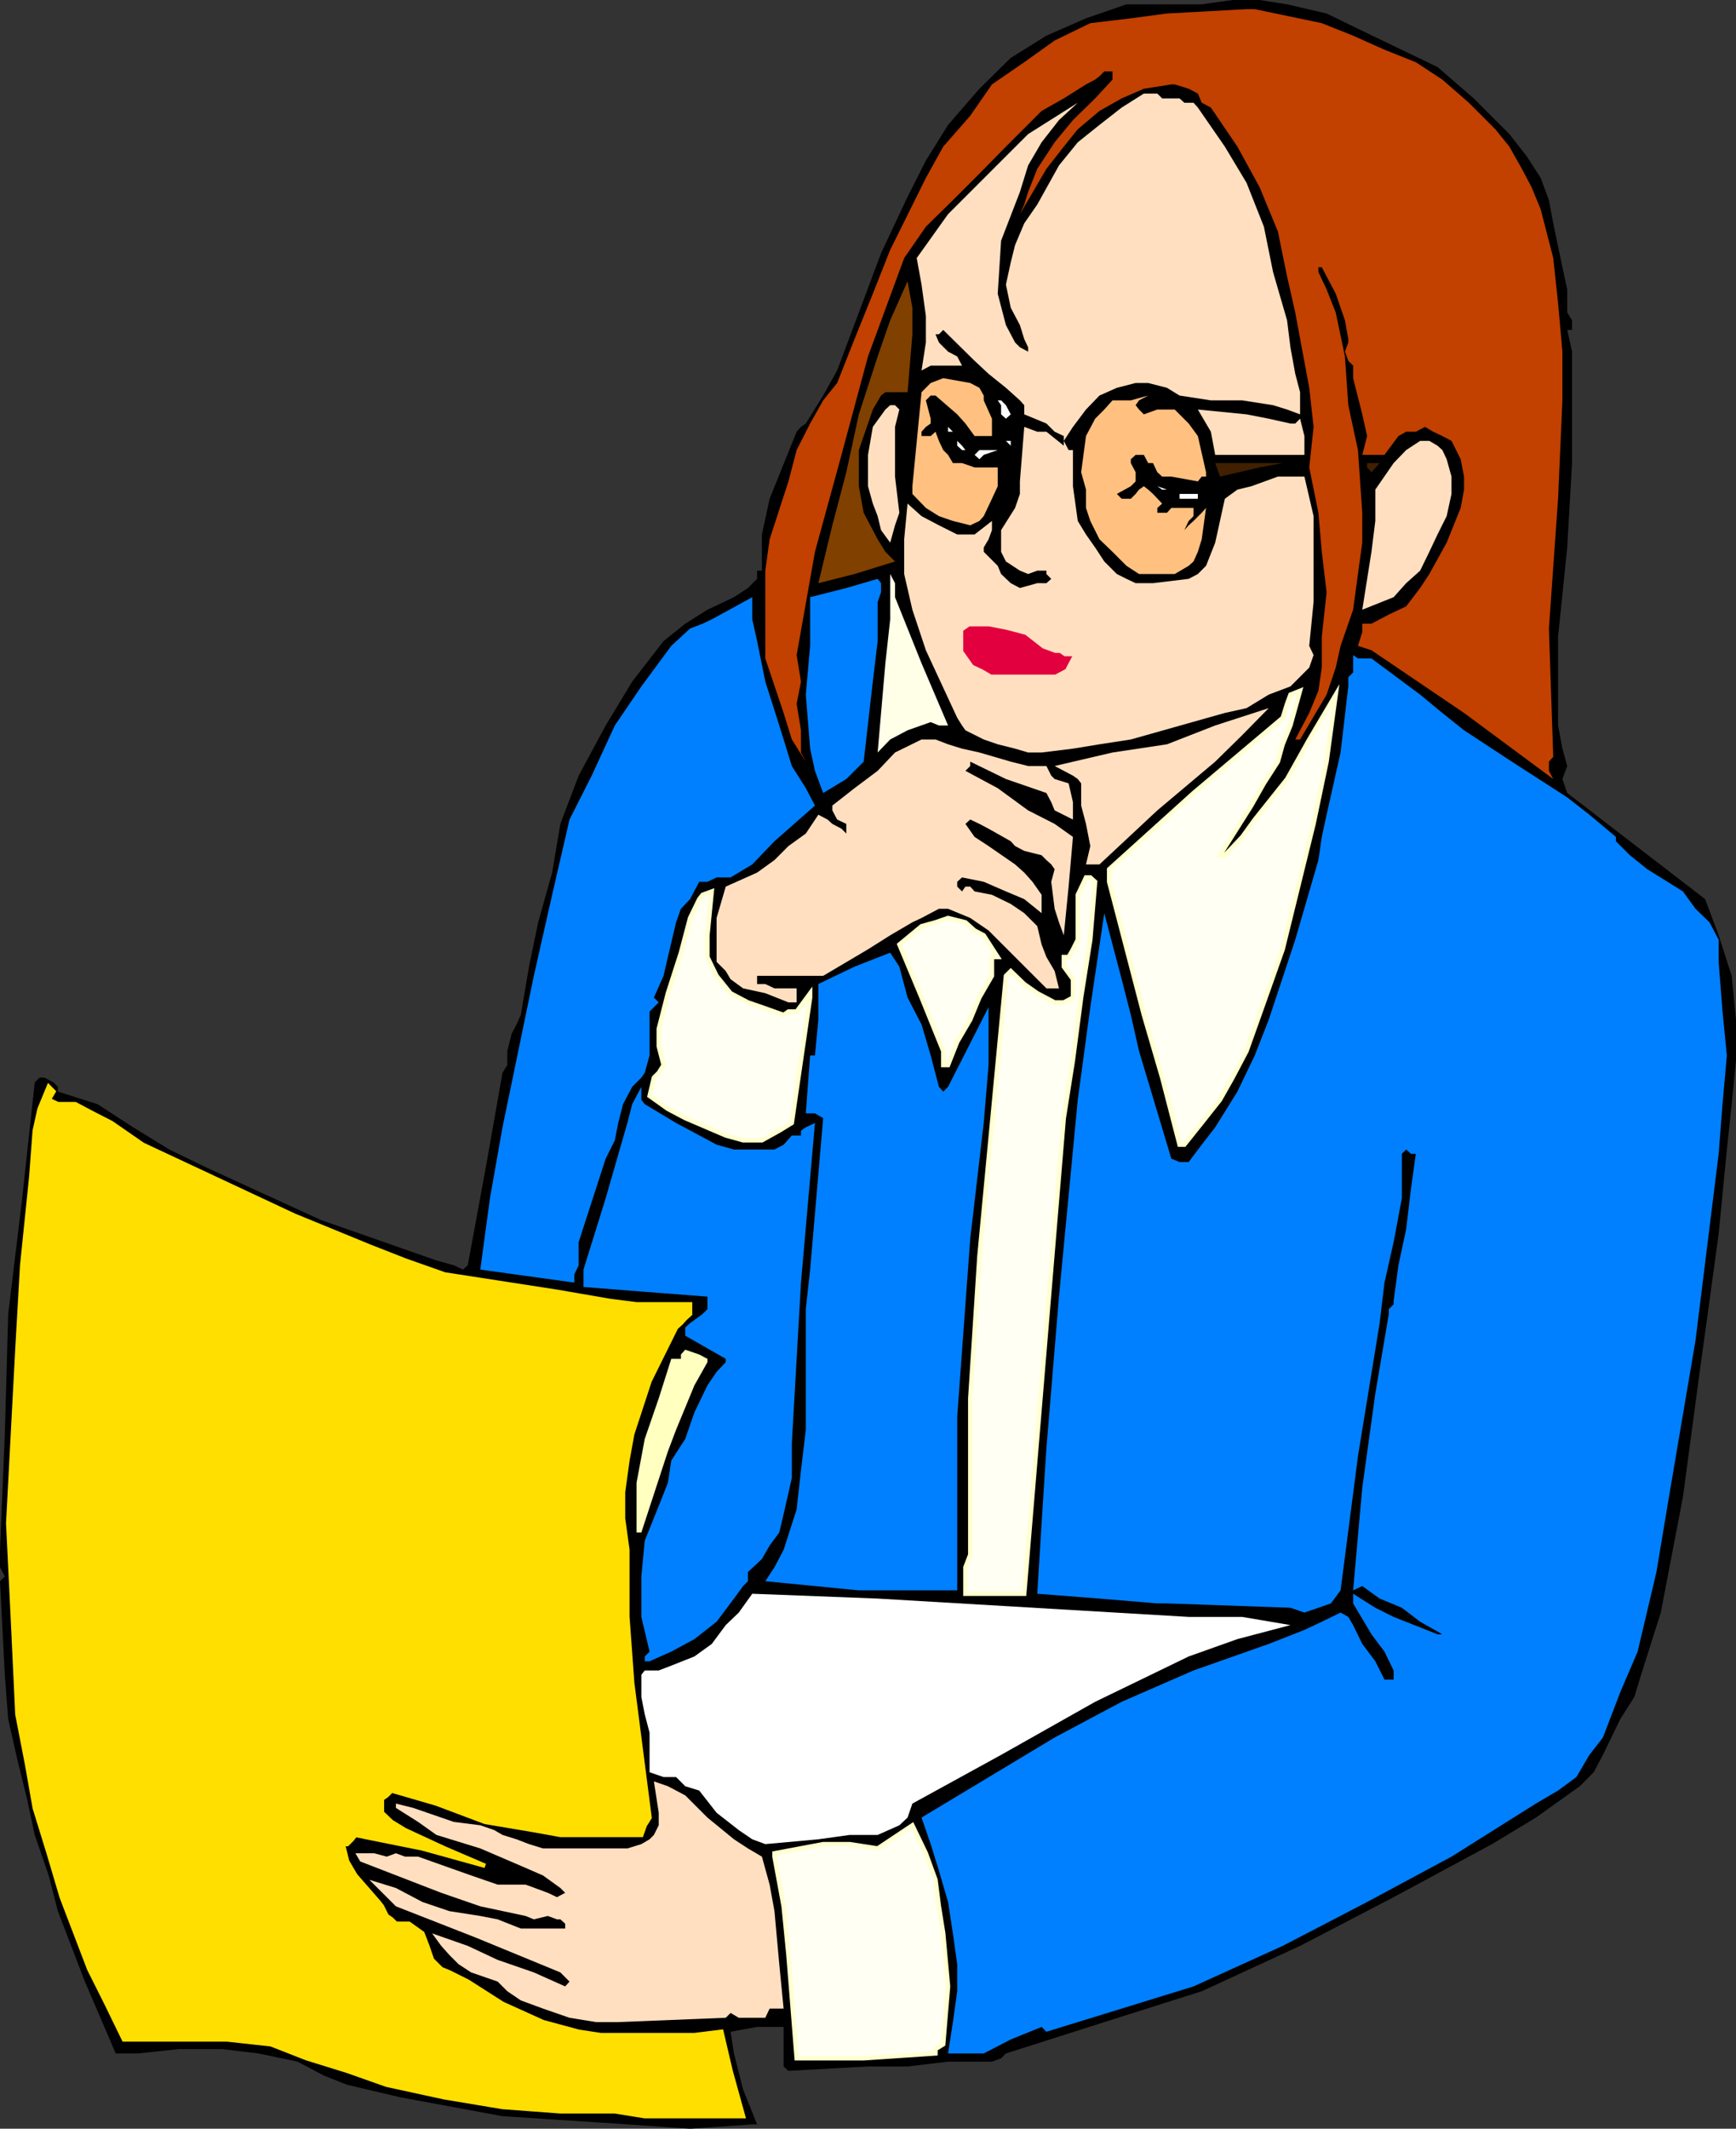
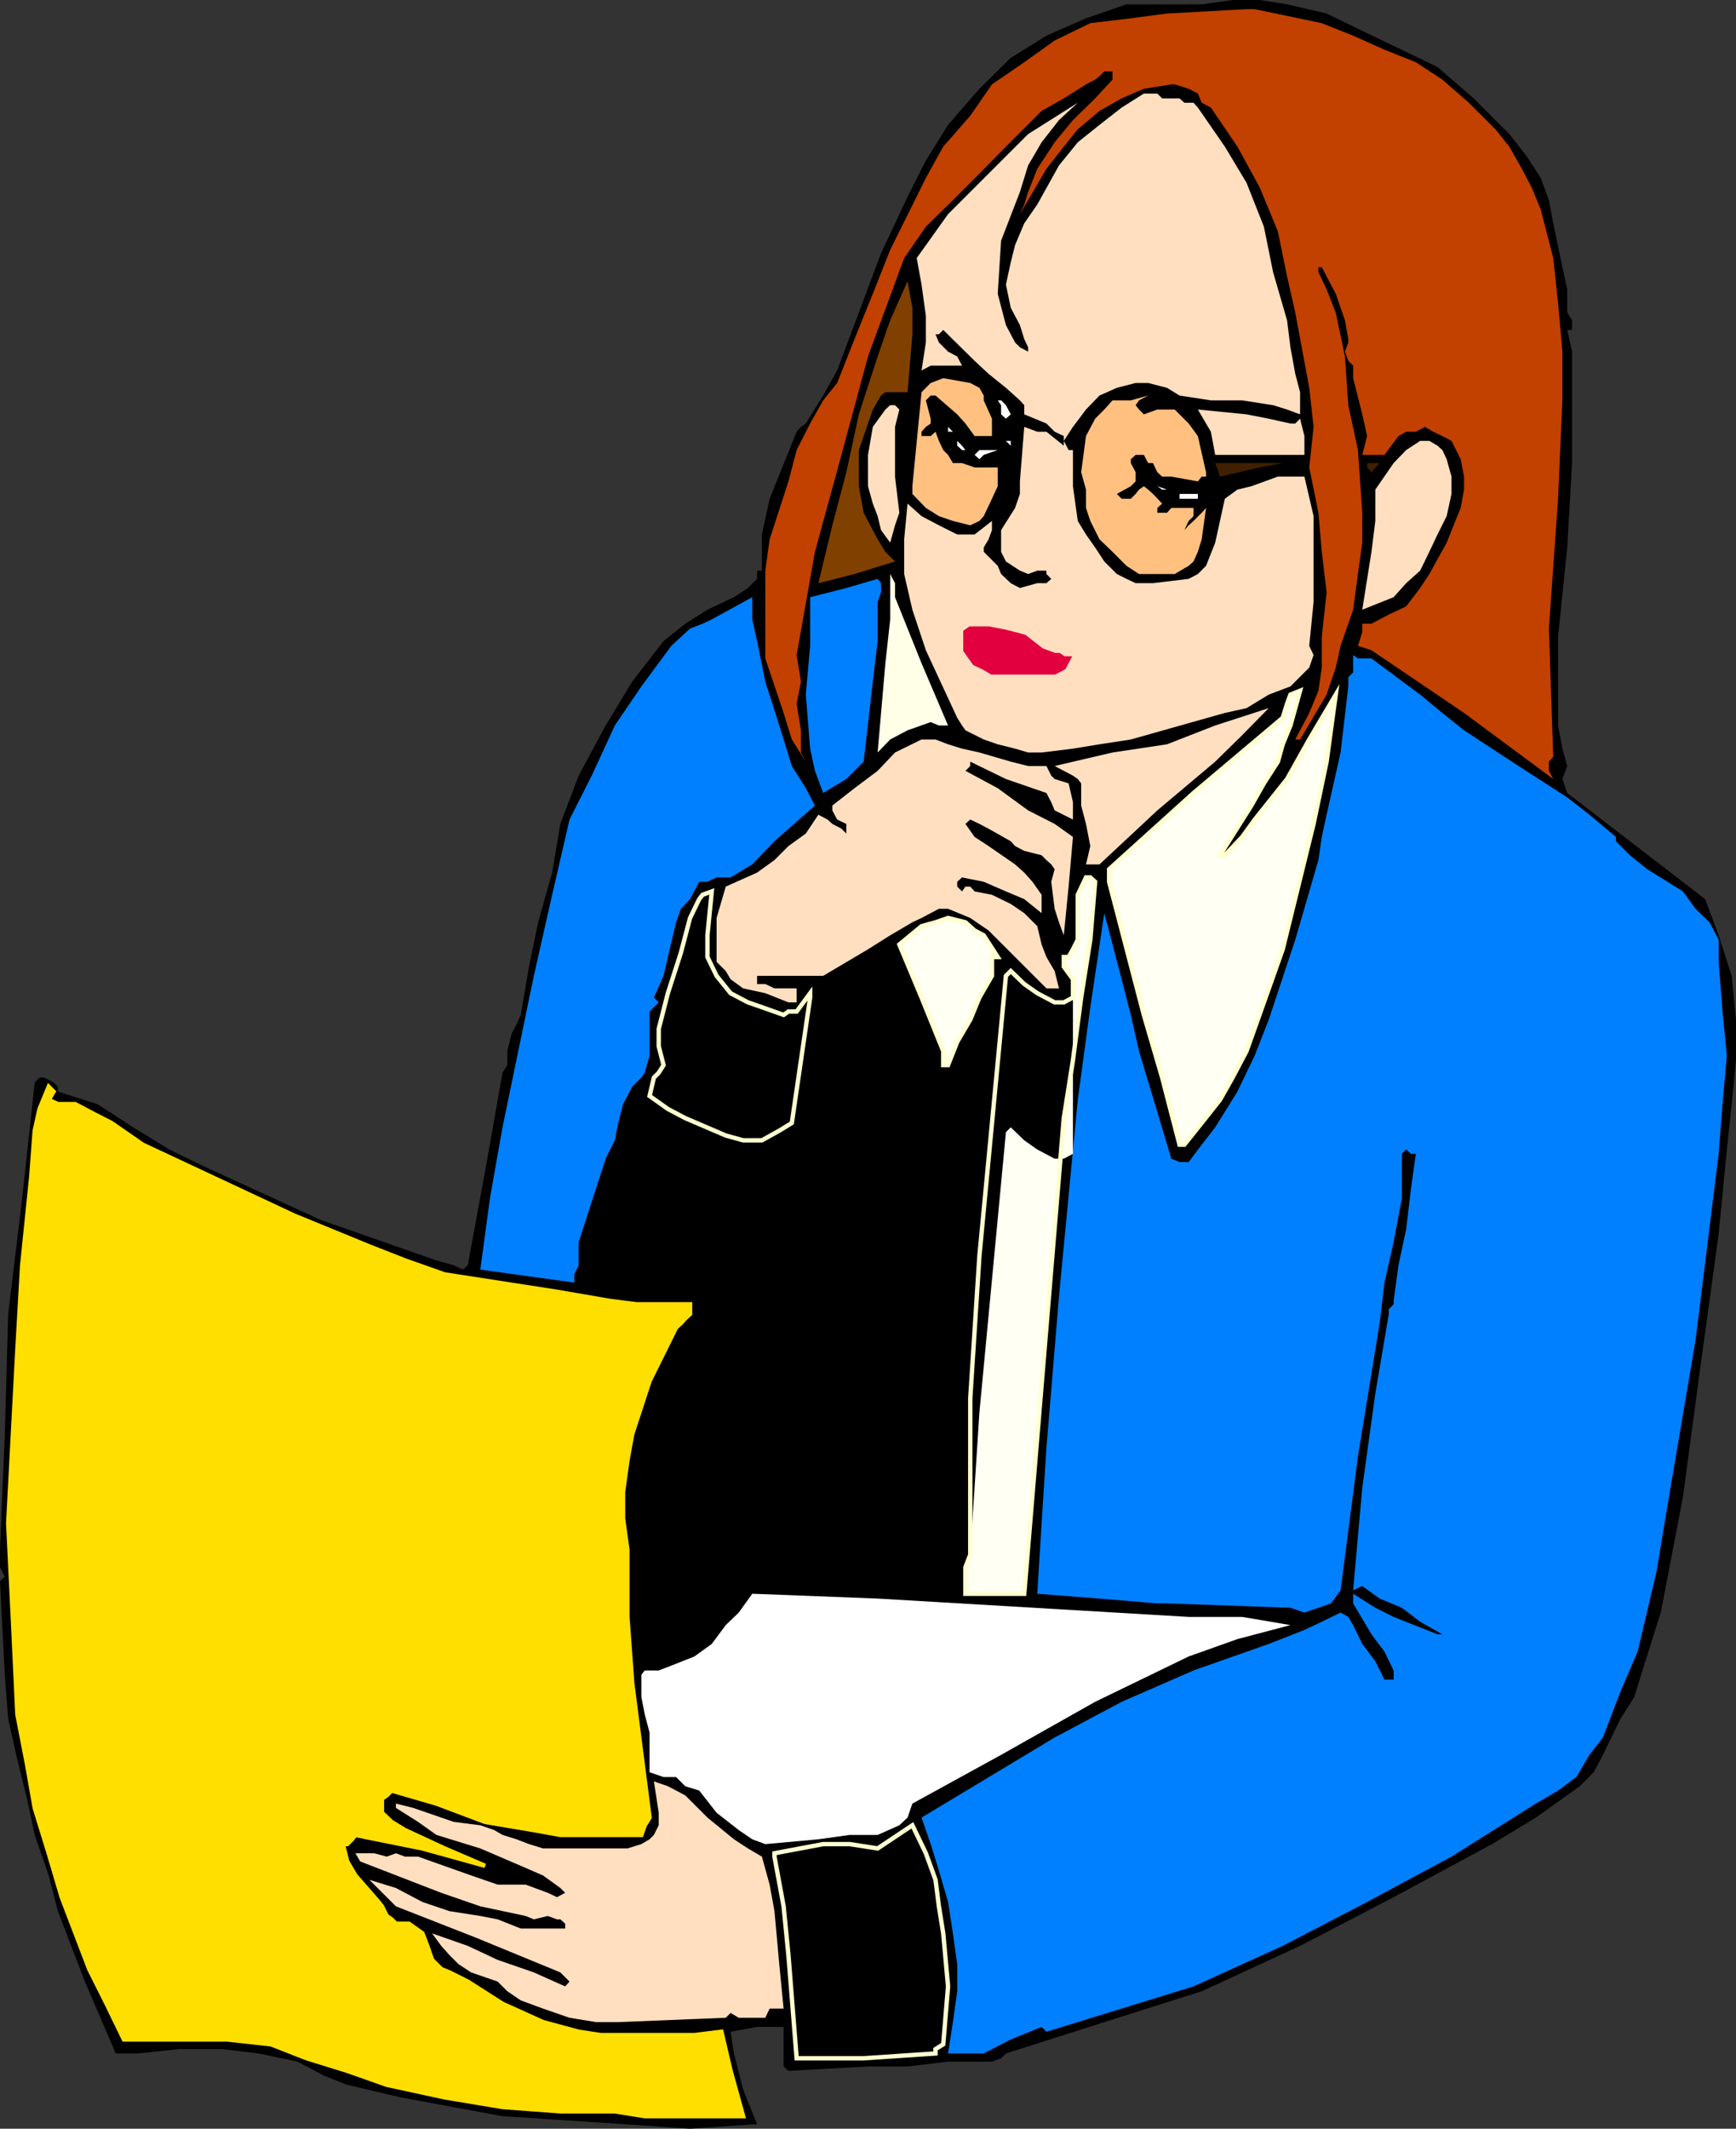
<svg xmlns="http://www.w3.org/2000/svg" width="360" height="441.301">
  <rect width="100%" height="100%" fill="#333333" stroke="none" />
  <path d="m298.102 13.898 7.5 6.5L313 27.801l3.602 4.597 2.898 4.5 1.703 4.602.899 4.8L324 55.399 325 60v4.8l1 1.598v2h-1l1 4.5V96l-1 17.5-1.898 18.5v18.398L324 155.2l1 3.602-1 2.699 1 2.898 28.602 22 2.8 7.5 2.7 8.403.898 9.097v8.403l-.898 9.097-1 9.403-1.7 17.5L354.5 269.7l-1.898 13.7L349 310.3l-4.598 24-3.8 12-1.7 5.5-2.902 4.597-3.598 7.403-1.902 3.597-2.898 2.903-9.102 6.5-9.098 5.5-20.402 11-19.398 10.097-20.399 9.403L229 419.199l-20.398 6.5-1 1-1.899.7h-9.101l-8.399 1H180l-16.5.902-1-.903V420.2H157l-5.5 1 .703 4.5 1.899 7.5 2.898 7.2h-1l-12.898.902-13-.903-25.899-1.699-21.101-3.898L72 432.199l-4.797-1.898-5.5-2.903-8.101-1.699-7.5-.898H37l-8.398.898H24l-6.398-14.898L12 396.199l-1.898-7.398-2.899-8.403-1.601-7.5-2-8.097-1.899-8.403L1 347.2l-1-19.398 1-1-1-1.903v-3.597l1-24 .703-24.903 2.899-24 2.601-24 1-1h1l1.899 1 .898.903v1l8.203 2.597 7.399 4.801 7.5 4.602 7.398 3.597 24 11 24 8.403 3.602 1L96 263.2l1-.898 3.602-19.5 3.601-20.403 1-1.597v-2.903l.899-3.597 1-1.903.898-2 1.703-10 1.899-9.199 2.898-10.3 1.703-10.098 3.797-10 5.602-10.403 5.5-9.097 6.5-8.403 4.5-3.597 4.601-2.903 5.5-2.597 2.899-1.903L157 120v-1.7h1v-7.5l1.602-7.402 5.601-13.898.899-1 1-.7v-1 1l3.601-5.8 2.899-5.2 4.5-12 4.601-12.3 5.5-11.7L192 33.3l4.602-7.402 6.5-7.5 6.5-6.398L217 7.398l8.203-3.597 8.399-2.903h15.601L255.602 0h5.601l5.7.898 8.199 1.903 7.398 3.597 15.602 7.5" />
  <path fill="#c24000" d="m260.203 1.898 13.899 2.903 6.5 2.597 6.5 2.903 6.5 2.597 5.5 3.602 5.5 4.8 5.5 5.5L313 30.399 315.602 35l2 3.8 1.898 4.598 2.602 10.102 1 9.3.898 10.098V83l-.898 20.398-1.899 26.903.899 26.597-.899 1v1.903l.899 1.699-18.5-13.7-19.2-13-2.8-.902.898-2.898v-1.7h1.902l3.598-1.902 3.602-1.699 2.898-3.8 1.902-2.899 3.598-6.5 2.902-7.2.7-3.8v-2.7l-.7-3.6L301 91.397l-1.898-1-1.899-.898-1.703-1-1.898 1h-2l-1.602.898-2.898 3.903H282.5l1-3.903-1-4.5-1.898-7.5V75.8l-1-1-.7-1.903.7-1.898v-.7l-.7-3.902-1.902-5.5-2.898-5.5h-.7v1l1.7 3.602L277 64.8l1.902 9.098.7 10.102 2 9.3.898 13v6.2l-.898 6.5-1 7.398-2.602 7.5-1 4.5-1.898 5.602-5.5 9.3h-1l2.898-5.5 1.902-4.6.7-4.802V132l1-9.2-1-8.402-.7-8.097-1.902-9.403.902-8.398-.902-8.102-2.898-15.597-1.7-7.5L265 48l-3.797-9.2-4.601-8.402-5.5-8.097-1.899-1-.8-1.903-1.903-1-2.898-.898h-.7l-5.699.898-4.601 2L228 23l-4.5 3.8-2.898 3.598L217 35l-5.5 9.398.902-2 .801-2.597L215.102 35l3.601-5.5 3.797-4.602 4.602-4.5 3.601-3.898v-1.7H229l-1 1-.898.7-1.899 1-4.601 2.898L216 23l-7.398 7.398-5.5 5.602-5.5 5.5L192 47l-4.5 6.5-7.5 20.398-5.5 20.403-5.5 20.097-3.797 21.403.899 5.5-.899 4.597.899 5.5V156l1 1.898-2.899-4.597-1.703-5.5-3.797-11.301v-18.2l.899-6.5 3.898-12 1.703-6.5L168 87.8l2.703-4.8 2.899-3.602 3.601-9.097L181 60.898l3.602-9.097L192 36.898l3.602-6.5L201.203 24l4.5-6.5 6.7-4.602 6.3-4.5 7.399-3.597 8.398-1 7.5-1 16.5-.903h1.703" />
  <path fill="#ffdfbf" d="m244.602 20.398 1 .903h1.898l.902 1L254 30.398l4.5 7.5L262.102 47 264 56.398l2.902 10 .7 5.602 1 5.5 1 3.8v4.598l-2.7-1L264 84l-6.398-1h-6.5l-6.5-1L242 80.398l-3.898-1H235.5l-3.898 1L228 82l-2.797 2.898L222.5 88.5l-1.898 2.898 1 1.903h.898v7.5l1 7.199 1.703 2.8 1.899 2.7 1.898 2.898 2.602 2.602 2 1 1.898.898h3.602L246.5 120l1.902-1 1.7-1.7 1.898-4.8 2-9.102 2.602-1.898 2.898-.7 5.5-2h5.5l1.902 8.2v17.8l-.902 9.098.902 1.903-.902 2.597-3.898 3.903-4.5 1.699-4.602 2.8-4.5 1-19.5 5.5-6.5 1-5.5.9-6.5.8h-2.797l-2.703-.8-3.598-.9-2.902-1-3.797-1.902-.703-1-1-1.597-6.5-14-2.797-8.403L187.5 119v-7.2l.703-7.402 2.899 2.602 3.601 1.898 3.797 1.903h3.602l3.601-2.801v1.898l-.703 1.903-1 1.699v.898l2.902 2.903.7 1.699 2 1.898 1.898 1 3.602-1H217l1-.898-1-1v-.7h-1.898l-1.899.7-1.703-.7-2.898-1.902-1-2v-4.5l2.898-4.597 1-2.903v-2.597l.902-11.301 2.7 1H217l3.602 2.898v-2l-1.899-.898L217 87.8l-4.598-1.902V84l-.902-1-2.898-2.602L205 77.5l-2.898-2.7-6.5-6.402-.899.903H194l.703 1.699 1.899 1.898 1.898 1 1 1.903H193l-1.898 1L192 71v-5.5l-.898-6.5-1-5.5 6.5-9.102L205 36l8.203-8.2 10.297-6.5-3.898 3.598L216 29.5l-2.797 4.8-1.703 5.5-3.898 10.098-.7 11 1.7 6.5L210.5 71l1 1 1.703.898V72l-.8-1.7-.903-2.902-1.898-3.597-1-4.801 1-4.602.898-3.597 1.902-4.5 2.7-3.903 4.5-8.097L223.5 29.5l4.5-3.602 4.602-3.597 4.601-2.903H240l1 1h3.602" />
  <path fill="#804000" d="M188.203 81.3h-4.601l-.899.7L181 84.898l-1 2.903-1.898 5.5v7.5l1 5.5 2.898 5.5 1.602 2.597 2 2-8.399 2.602-7.5 1.898 2.899-12 2.898-11 2.602-12 3.898-12 2.602-7.5 3.601-8.097 1 5.5v5.5l-1 12" />
  <path fill="#ffc080" d="m204 83 1.703 3.8v3.598h-3.601l-1.899-2.597-1.703-1.903L194 82h-1l-1 1 1 3.8v1l-1 .7-.898 1v.898H193l1-.898.703 1.898.899 1.903 1 1 1 1.699h1.898l2.602.898h4.8v3.903l-1.199 2.597L204 107l-.898 1-1.899.898-3.601-.898-2.899-1-2.703-1.7-2.797-2.902v-1.597l1.899-19.5L193 79.398l2.602-1 5.601 1 1.899 1L204 82v1m34.102-1-1.899 1-.703 1 .703.898 1 1 2.797-1h3.602l2.898 2.903 1.902 2.597 1.7 7.5v.903h-.899l-.8 1-5.5-1H241l-1-.903-.898-1.898h-1l-.899-1.7H235.5l-1 .9v.8l1 1.898v1.903l-1 1-2.898 1.597 1 1h1.898l1-1 .703-.898 1-.7.899.7 1 .898 1.898 2-1 .903v1h2l.902-1h4.598V107l-1 1-.898 1.898.898-1 1-.898 1.703-1.7.899-1-.899 6.5-.8 2.598-.903 2-1 .903-2.898 1.699h-7.399l-2.601-1.7-2.899-2.902-2.703-2.597-1.898-3.801-.899-2.7v-3.8l-1-3.602 1-7.5 1.899-3.597L229 84.898 230.703 83h3.797l3.602-1" />
  <path fill="#fff" d="m209.602 85.898-1 .903-1-.903V84l-.7-1h.7l1 1 1 1.898" />
  <path fill="#ffdfbf" d="m186.5 84.898-.898 3.602v10.3l.898 7.5-.898 2.598-1 3.602-1.899-2.602L182 107l-1-2.602-1-3.597v-6.5l1-5.801 2.602-3.602 1-.898h1l.898.898m81.102 2.902h1l1-1 .898 3.598v3.903H252l-.898-4.801-2.7-4.602 10.098 1 4.602.903 4.5 1" />
  <path fill="#fff" d="M197.602 89.5h-1v-1zm2.601 3.8h-.703l-1-.902v-1l1 1 .703.903" />
  <path fill="#ffdfbf" d="m300 95.2 1 3.6v3.598L300 107l-1.898 3.8-1.7 3.598-1.902 3.903-2.898 2.597-2.602 2.903-6.5 2.597 1.902-12 .801-6.398v-6.5L289 96l2.602-2.7 2.898-1.902h1.902l1.7 1 1 .903.898 1.898" />
  <path fill="#fff" d="m209.602 92.398-1-1h1zm-2.7.902-2.902 1-.898.9-1-.9 1-1h3.8" />
  <path fill="#402000" d="M270.5 96H266l-4.797.898L253 98.801 252 96h18.5m13.902 1.898-.902-1V96h2.602l-1.7 1.898" />
  <path fill="#fff" d="M242 101.5h-1l-1-.7zm6.402 1.898h-3.8v-1h3.8v1" />
  <path fill="#ffffe8" d="m185.602 123.8 5.5 13.7 5.5 12.898h-1.899L193 149.7l-4.797 1.7-3.601 1.902L182 156l1.602-18.5 1-9.102V119l1 1.898v2.903" />
  <path fill="#0080ff" d="M182 124.8v8.098l-1 8.403-1.898 16.597-3.602 3.602-4.797 2.898-1.703-4.597-1-4.602-.898-11.199.898-10.102v-10.097l7.5-1.903L182 120l.703.898v1.903l-.703 2m-26-1.001v4.598l1 4.5 1.703 8.403 2.899 9.097 2.601 8.403 2.899 4.597L169 167l-8.398 7.398L156 179.2l-4.5 2.7h-2.898l-1.899.902H145l-1.898 3.597-1.899 2-1 2.801-1.703 7.2-.898 3.902-2 4.5 1 1-1.899 1.898v9.102l-1 3.597-.703 1-1.898 1.903-1.899 3.597-1 3.903-.703 3.597-1.898 3.801L120 257.5v4.8l-.898 1.9v1.698l-19.5-2.699 1-7.398 1-7.403 2.601-14.699 6.5-31.398L114.5 185.5l3.602-15.602 4.601-9.097 4.797-10.403 5.5-8.097 6.203-8.403 3.899-3.597 2.601-1 1.899-.903 8.398-4.597" />
  <path fill="#e2003f" d="M218.703 135.8h.899l1 .7h1l-1 1.898-1.899 1h-13l-1.703-1-1.898-.898-1.899-2.7V131l1-.7H205l3.602.7 3.8 1 3.598 2.8 2.703 1" />
  <path fill="none" stroke="#e2003f" stroke-miterlimit="10" stroke-width=".907" d="M218.703 135.8h.899l1 .7h1l-1 1.898-1.899 1h-13l-1.703-1-1.898-.898-1.899-2.7V131l1-.7H205l3.602.7 3.8 1 3.598 2.8zm0 0" />
  <path fill="#e2003f" d="M211.5 137.5h-4.598l-2.902-1h-.898l-1-1.7 1-.902 8.398 3.602" />
  <path fill="#0080ff" d="m294.5 144 4.602 3.8 4.5 3.598 11.3 7.403L325 165.3l4.602 3.597 5.5 4.602v.898L338 177.3l3.602 2.898L349 184.8l2.602 3.597 2.898 2.801 1.902 3.602v4.597l.801 10.301.899 9.102-.899 10.097-.8 10.301-4.801 38.7-5.5 32.402-2.602 15.597-3.898 16.5L336 350.8l-3.598 9.398-2.8 3.602-2.7 4.597-3.8 2.801-4.602 2.7-17.5 11-17.5 9.402-17.5 9.097-18.5 8.403-14.898 4.597L217 421.2l-1-1-6.398 2.602L204 425.7h-7.398l1-6.5.898-6.398V407.2l-.898-6.398-1-6.5-1.899-6.5-1.703-5.5-1.898-5.5 27.601-16.602 13.899-7.398 14.898-6.5 15.602-5.5 7.398-2.903 3.602-1.699 3.898-1.898 1.602.898 1 1.7 1.898 3.902 2.703 3.597 1.899 3.801H289v-1.898l-1.898-3.903-2.7-3.597-3.8-6.403v-2l4.601 2.903L289 335.2l9.102 3.602h1L294.5 336.2l-3.797-2.898-4.601-1.903-3.602-2.597-1.898.898 1-11.3.898-10 2.703-19.5L288 272.4v-1l1-1v-.7l1-7.398 1.602-7.5 1-8.403 1-7.199h-1l-1-.898-.899.898v9.2L289 257.5l-1.898 8.398-1 8.403-4.5 27.597L278 329.7l-2 2.7-2.598.902-2.902 1-2.898-1-25.602-.903h-2l-12-1-12.898-1 .898-14.597 1-15.602 2.602-31.398L223.5 228l2.602-19.2L229 189.3l1.703 6.5 1.899 7.2 1.898 7.398 1.703 7.5 6.7 22.301 1.699.7h1.898l2.703-3.598 2.797-3.602 4.602-7.398 3.601-7.5 2.899-7.403 5.5-16.597 4.8-16.5h-1 1l.7-4.801 1-4.602L278 156l1.602-13.7v-1.902l1-1v-3.597l1 .699h2.8L294.5 144" />
  <path fill="#fffff3" d="m265 157.898-2.898 4.5L259.5 167l-6.5 10.3h1l3.602-3.8 2.601-3.602 6.7-8.398 4.597-8.2 5.5-9.3-1.898 13.898-2.7 12.903-6.402 26-3.898 11-3.602 10.097-2.898 5.5L253 228l-3.797 4.8-3.601 4.5h-1L241 223.399l-3.797-13L230 182.801v-2.602l17.5-15.8L266 148.8l.902-2.903.7-1.898 2-.8-1 3.6-1 3.598L266 154.3l-1 3.597" />
  <path fill="none" stroke="#ffffd0" stroke-miterlimit="10" stroke-width=".907" d="m265 157.898-2.898 4.5L259.5 167l-6.5 10.3h1l3.602-3.8 2.601-3.602 6.7-8.398 4.597-8.2 5.5-9.3-1.898 13.898-2.7 12.903-6.402 26-3.898 11-3.602 10.097-2.898 5.5L253 228l-3.797 4.8-3.601 4.5h-1L241 223.399l-3.797-13L230 182.801v-2.602l17.5-15.8L266 148.8l.902-2.903.7-1.898 2-.8-1 3.6-1 3.598L266 154.3Zm0 0" />
  <path fill="#ffdfbf" d="m240 168-12 11.2h-2.797l.899-3.802-.899-4.597-1-3.801v-4.602l-.703-.898-1-.7-3.797-2 12-2.8L242 154.3l10-3.902 11.102-3.597-5.5 5.597-5.602 5.5L240 168" />
  <path fill="#ffdfbf" d="m203.102 156 6.5 1.898 3.601.903H217l1 2 .703.699 2.899.898.898 3.903v3.597L218.703 168l-.703-1.7-1-1.902-8.398-2.898-7.399-3.602v.903l-1 1 6.7 3.597 6.3 4.602 5.5 2.8 3.797 2.7-.898 10.3-1 10.098-1-2.699-.899-2.8L218 182.8l.703-2.602-.703-1-1-.898-1-1-3.598-.903-1.902-1-.898-1L205 171.8l-1.898-1-1.899-.903-1 .903 1.899 2.699 2.898 1.898 5.5 3.801 1.902 1.7 1.7 1.902 1.898 2.7v3.8l-3.598-2.902-3.8-1.597-4.602-2-4.5-.903-1 .903v1l1 1 .703-1h1l.899 1 3.601.699 3.899 1.898 2.8 1.903 2.7 2.699.898 3.8 1 2.598 1.703 2.903.899 3.597H217l-12-12-3.797-2.597-4.601-1.903h-1.899l-1.703.903-1.898 1-1.899.898-4.601 2.7L180 196.8l-9.297 5.5H157v1.7h1.703l1.899.898h4.601v2.903H163.5l-4.797-1.903-4.601-1L151.5 203l-1-1.7-1.898-1.902v-9.097l1.898-6.5 6.5-2.903 3.602-2.597 2.898-2.903 3.602-2.597 2.601-3.903 1.899 1 1 .903 1.898 1 1 1v-2l-1.898-.903-1-1.898v-1l4.601-3.602 4.797-3.597 3.602-3.801 5.5-2.7H194l2.602 1 2.898.9 3.602.8" />
-   <path fill="#fffff3" d="m227.102 182.8-1 12-1.899 12-1.703 13-1.898 12-8.2 98.598h-12.199v-5.5l1-2.597v-32.403l1.899-29.5 5.5-58.097 1-1 2.8 2.699 2.7 1.898 3.601 1.903h1.899l1.898-1V203l-1.898-2.602v-2h1l.898-1.597 1-2V185.5l1.703-3.602h.899l1 .903" />
+   <path fill="#fffff3" d="m227.102 182.8-1 12-1.899 12-1.703 13-1.898 12-8.2 98.598h-12.199v-5.5l1-2.597l1.899-29.5 5.5-58.097 1-1 2.8 2.699 2.7 1.898 3.601 1.903h1.899l1.898-1V203l-1.898-2.602v-2h1l.898-1.597 1-2V185.5l1.703-3.602h.899l1 .903" />
  <path fill="none" stroke="#ffffd0" stroke-miterlimit="10" stroke-width=".907" d="m227.102 182.8-1 12-1.899 12-1.703 13-1.898 12-8.2 98.598h-12.199v-5.5l1-2.597v-32.403l1.899-29.5 5.5-58.097 1-1 2.8 2.699 2.7 1.898 3.601 1.903h1.899l1.898-1V203l-1.898-2.602v-2h1l.898-1.597 1-2V185.5l1.703-3.602h.899zm0 0" />
-   <path fill="#fffff3" d="m147.602 184.8-.899 9.098v4.5l1.899 3.903 2.898 3.597 3.602 1.903 2.898 1 4.5 1.597 1-.699h1.703l2.797-3.8v.902l-3.797 26-2.601 1.597-3.602 2h-3.898l-3.602-1-8.398-3.597-3.602-1.903-3.797-2.699.899-3.8 1-1 1-1.598-1-3.903v-3.597l1.898-7.403 2.703-8.398 1.899-7.2 1.898-3.902.703-.898 1.899-.7" />
  <path fill="none" stroke="#ffffd0" stroke-miterlimit="10" stroke-width=".907" d="m147.602 184.8-.899 9.098v4.5l1.899 3.903 2.898 3.597 3.602 1.903 2.898 1 4.5 1.597 1-.699h1.703l2.797-3.8v.902l-3.797 26-2.601 1.597-3.602 2h-3.898l-3.602-1-8.398-3.597-3.602-1.903-3.797-2.699.899-3.8 1-1 1-1.598-1-3.903v-3.597l1.898-7.403 2.703-8.398 1.899-7.2 1.898-3.902.703-.898Zm0 0" />
  <path fill="#fffff3" d="m204 193.898 2.902 4.5h-1.199v3.903l-2.601 4.5-1.899 4.597L198.5 216l-1.898 4.8h-1v-2.902l-4.5-11.097-4.602-11 4.602-3.801 2.898-.8 2.602-.9 3.601.9 1.899 1.698 1.898 1" />
  <path fill="none" stroke="#ffffd0" stroke-miterlimit="10" stroke-width=".907" d="m204 193.898 2.902 4.5h-1.199v3.903l-2.601 4.5-1.899 4.597L198.5 216l-1.898 4.8h-1v-2.902l-4.5-11.097-4.602-11 4.602-3.801 2.898-.8 2.602-.9 3.601.9 1.899 1.698zm0 0" />
-   <path fill="#0080ff" d="m186.5 200.398 1.703 6.403 2.899 5.597 1.898 6.403 1.703 6.5.899 1 1-1L205 208.8v12l-1 12-2.797 24-2.703 36.898v36h-20.398l-19.399-1.898 1.899-2.903 1.898-3.597 2.703-8.403.899-8.097 1-8.403v-25L168 263.2l2.703-31.398-1.703-1h-1.898l.898-12h1l.703-7.403V204l7.5-3.602 7.399-2.898 1.898 2.898" />
-   <path fill="#0080ff" d="m133.703 228.898 6.5 3.903 8.399 4.5 3.601 1h8.399l1.898-1 1.703-1.903h1.899v-1l1-.699 1.898-.898-2.898 33.097-1.899 33.301v7.2l-1.703 7.5-.898 3.8-2 2.7-1.602 2.8-2.898 2.7v1.902l-1 1-1.899 2.597-3.601 4.801-4.602 3.602-4.797 2.597-4.5 2h-1v-1l1-1L133 335.2v-8.398l.703-7.403 2.899-7.199 1.898-4.8.703-4.598 2.899-4.5 1.898-5.5 2.703-5.602 1.899-2.8 1.898-2v-.7l-8.398-4.8v-1.7l1-.898 2.601-1.903 1-1v-2.597l-13-1-12.703-1V263.2l4.602-14.8 4.5-15.598 1-3.903.898-1.699 1-1.898V228l.703.898" />
  <path fill="#ffdf00" d="m10.102 228 1.898.898h3.602l3.601 1.903 3.899 2 6.5 4.5L61 252l15.602 6.398L84 261.301l8.203 2.898 11 1.7L115.5 267.8l11 1.898 5.5.7h11.102v2l-1 .902-.899 1-1 .898-5.5 11.102-3.601 11-1 5.5-.899 6.5v5.5l.899 6.5v13.898l1 13.7 3.601 27.902-1 1.597-.703 2h-16.797l-5.5-1-10.101-1.699-10.102-3.8-9.297-2.7-1 1-1 .7v2.902l2 1.898L84 379.4l8.203 3.8 8.399 3.602-13-3.602-13.899-2.8-.703.902-1 1h-.898l.898 3.597 1.703 2.903 4.797 5.5.703.898 1 2 1 .7.899.902H84.8l2.8 2 1 2.597 1 2.903 1.899 1.898 1.703.7L97 410.8l7.203 4.597 8.399 3.801 7.398 2 4.602.7H144l5.602-.7 1.898 8.102 2.602 9.398h-20.399l-6.203-1h-11.297l-12-.898-12-2-12-2.602L72 429.301l-8.398-2.602-7.399-2.898-9.101-1H25.703l-3.601-7.403L18.5 408.2l-5.7-14.898-2.698-9.102-2.899-9.398-1.601-9.102-2-10.3-.899-19.2-1-20.398 1.899-36 1-17.5L6.5 243.8l.703-9.403 1-4.5 1.899-4.597 1 1-1 1.699" />
  <path fill="none" stroke="#ffdf00" stroke-miterlimit="10" stroke-width=".907" d="m10.102 228 1.898.898h3.602l3.601 1.903 3.899 2 6.5 4.5L61 252l15.602 6.398L84 261.301l8.203 2.898 11 1.7L115.5 267.8l11 1.898 5.5.7h11.102v2l-1 .902-.899 1-1 .898-5.5 11.102-3.601 11-1 5.5-.899 6.5v5.5l.899 6.5v13.898l1 13.7 3.601 27.902-1 1.597-.703 2h-16.797l-5.5-1-10.101-1.699-10.102-3.8-9.297-2.7-1 1-1 .7v2.902l2 1.898L84 379.4l8.203 3.8 8.399 3.602-13-3.602-13.899-2.8-.703.902-1 1h-.898l.898 3.597 1.703 2.903 4.797 5.5.703.898 1 2 1 .7.899.902H84.8l2.8 2 1 2.597 1 2.903 1.899 1.898 1.703.7L97 410.8l7.203 4.597 8.399 3.801 7.398 2 4.602.7H144l5.602-.7 1.898 8.102 2.602 9.398h-20.399l-6.203-1h-11.297l-12-.898-12-2-12-2.602L72 429.301l-8.398-2.602-7.399-2.898-9.101-1H25.703l-3.601-7.403L18.5 408.2l-5.7-14.898-2.698-9.102-2.899-9.398-1.601-9.102-2-10.3-.899-19.2-1-20.398 1.899-36 1-17.5L6.5 243.8l.703-9.403 1-4.5 1.899-4.597 1 1zm0 0" />
-   <path fill="#ffffbf" d="M146.703 282.398 144 287.2l-1.898 4.602-1.899 4.597-1.703 4.5L133 317.7h-1v-10.3l1.703-9.098 2.899-8.403 2.601-8.199h2v-.898l.899-1 2.898 1 1.703.898v.7" />
  <path fill="#fff" d="M246.5 335.2h11.102l10 1.698-11 2.903-10.102 3.597-19.398 9.403-19.5 11-18.399 10.097-1 2.903-1.703 1.597-4.5 2h-5.797l-6.5.903-11 1-2.703-1-2.797-1.903-4.601-3.597-3.602-4.602-2.898-.898-1.899-1.903h-2.601l-2.899-1V359.2l-1-3.8-.703-3.6v-4.602l.703-.898h2.899l2.601-1 4.797-1.903 3.602-2.597 2.898-3.903 2.703-2.597 2.797-3.903 26 1 64.5 3.801" />
  <path fill="#ffdfbf" d="m158 384.898 1.602 5.801 1 5.5 1 11 .898 9.2h-2.898l-.899 1.902h-5.5l-1.703-1-1 1-22.297.898h-4.601l-5.5-.898-5.5-1.903L108 414.7l-2.797-1.898-2-2-5.5-1.903-2.601-1.699-1.899-1.898-1.703-1.903-1.898-2.597L97 403.398l6.203 2.903 7.5 2.597 6.5 2.903.899-1-1.899-1.903-17.5-7.199-16.601-6.5-5.5-5.5 5.5 1.7 5.5 2.902 5.601 1.898 6.399 1 3.601.7L108 399.8h9.203v-1l-1-.903h-.703l-1.898-.699-2.899.7-1.703-.7-9.398-2-8.102-2.8-16.797-6.5-1-1.7h3.899l2.601.7 1.899-.7 1.898.7h2.703l11 3.902 5.5 1.898H109l4.602 1.7 1.898.902 1.703-.903-1-1-3.601-2.597-4.602-2-8.398-3.602-9.102-2.8-3.797-2.7-4.601-2.898v-.903l3.601.903 5.797 2 2.602.898 5.5.7 2.898 1 1.703 1 2.899.902 2.601 1 2.899.898h17.5L133 382.3l1.703-1 .899-.903 1-2V375.8l-1-6.5 2.898 1 3.602 1.898 4.601 4.602 5.5 4.5 2.899 1.898 2.898 1.7" />
-   <path fill="#fffff3" d="m195.602 423.8-1.602 1v.9l-14.898 1h-13.899l-1.703-21.4-1-10.1-1.898-10.302v-.699l10.101-1.898h5.5l5.797.898 7.203-4.8 2.797 5.8 2 5.5.703 5.5.899 5.602 1 11-1 12" />
  <path fill="none" stroke="#ffffd0" stroke-miterlimit="10" stroke-width=".907" d="m195.602 423.8-1.602 1v.9l-14.898 1h-13.899l-1.703-21.4-1-10.1-1.898-10.302v-.699l10.101-1.898h5.5l5.797.898 7.203-4.8 2.797 5.8 2 5.5.703 5.5.899 5.602 1 11zm0 0" />
</svg>